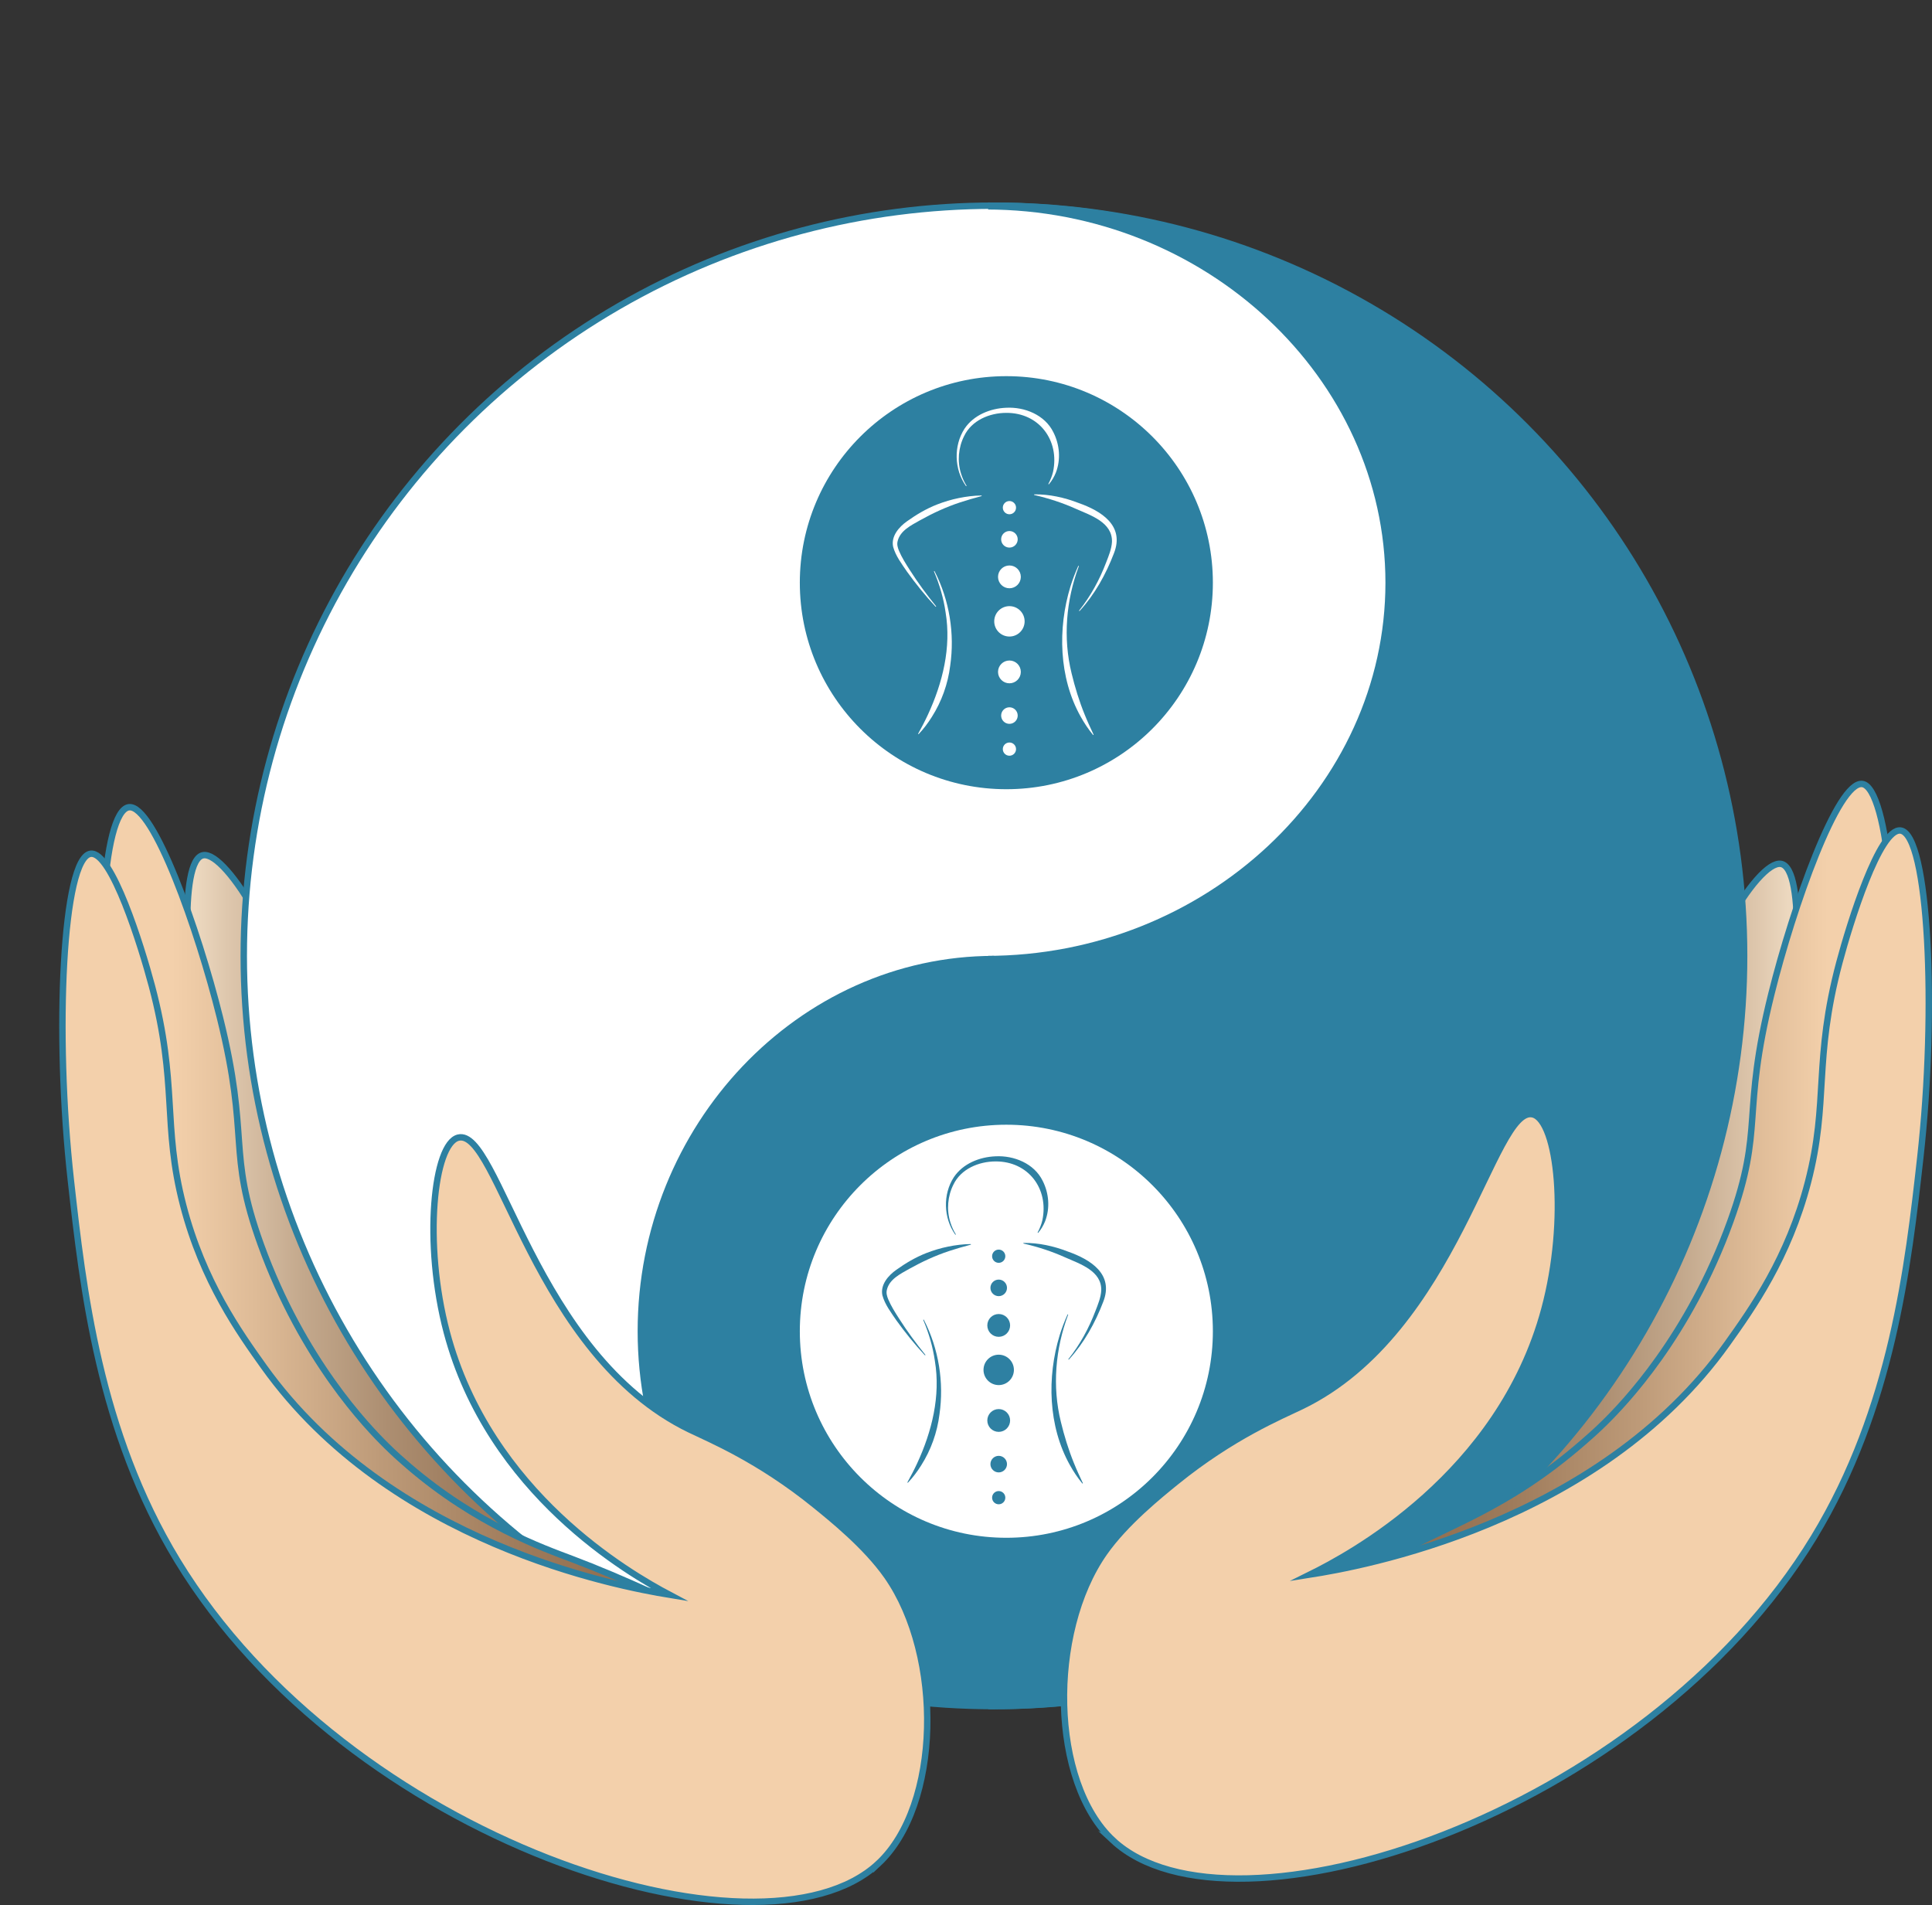
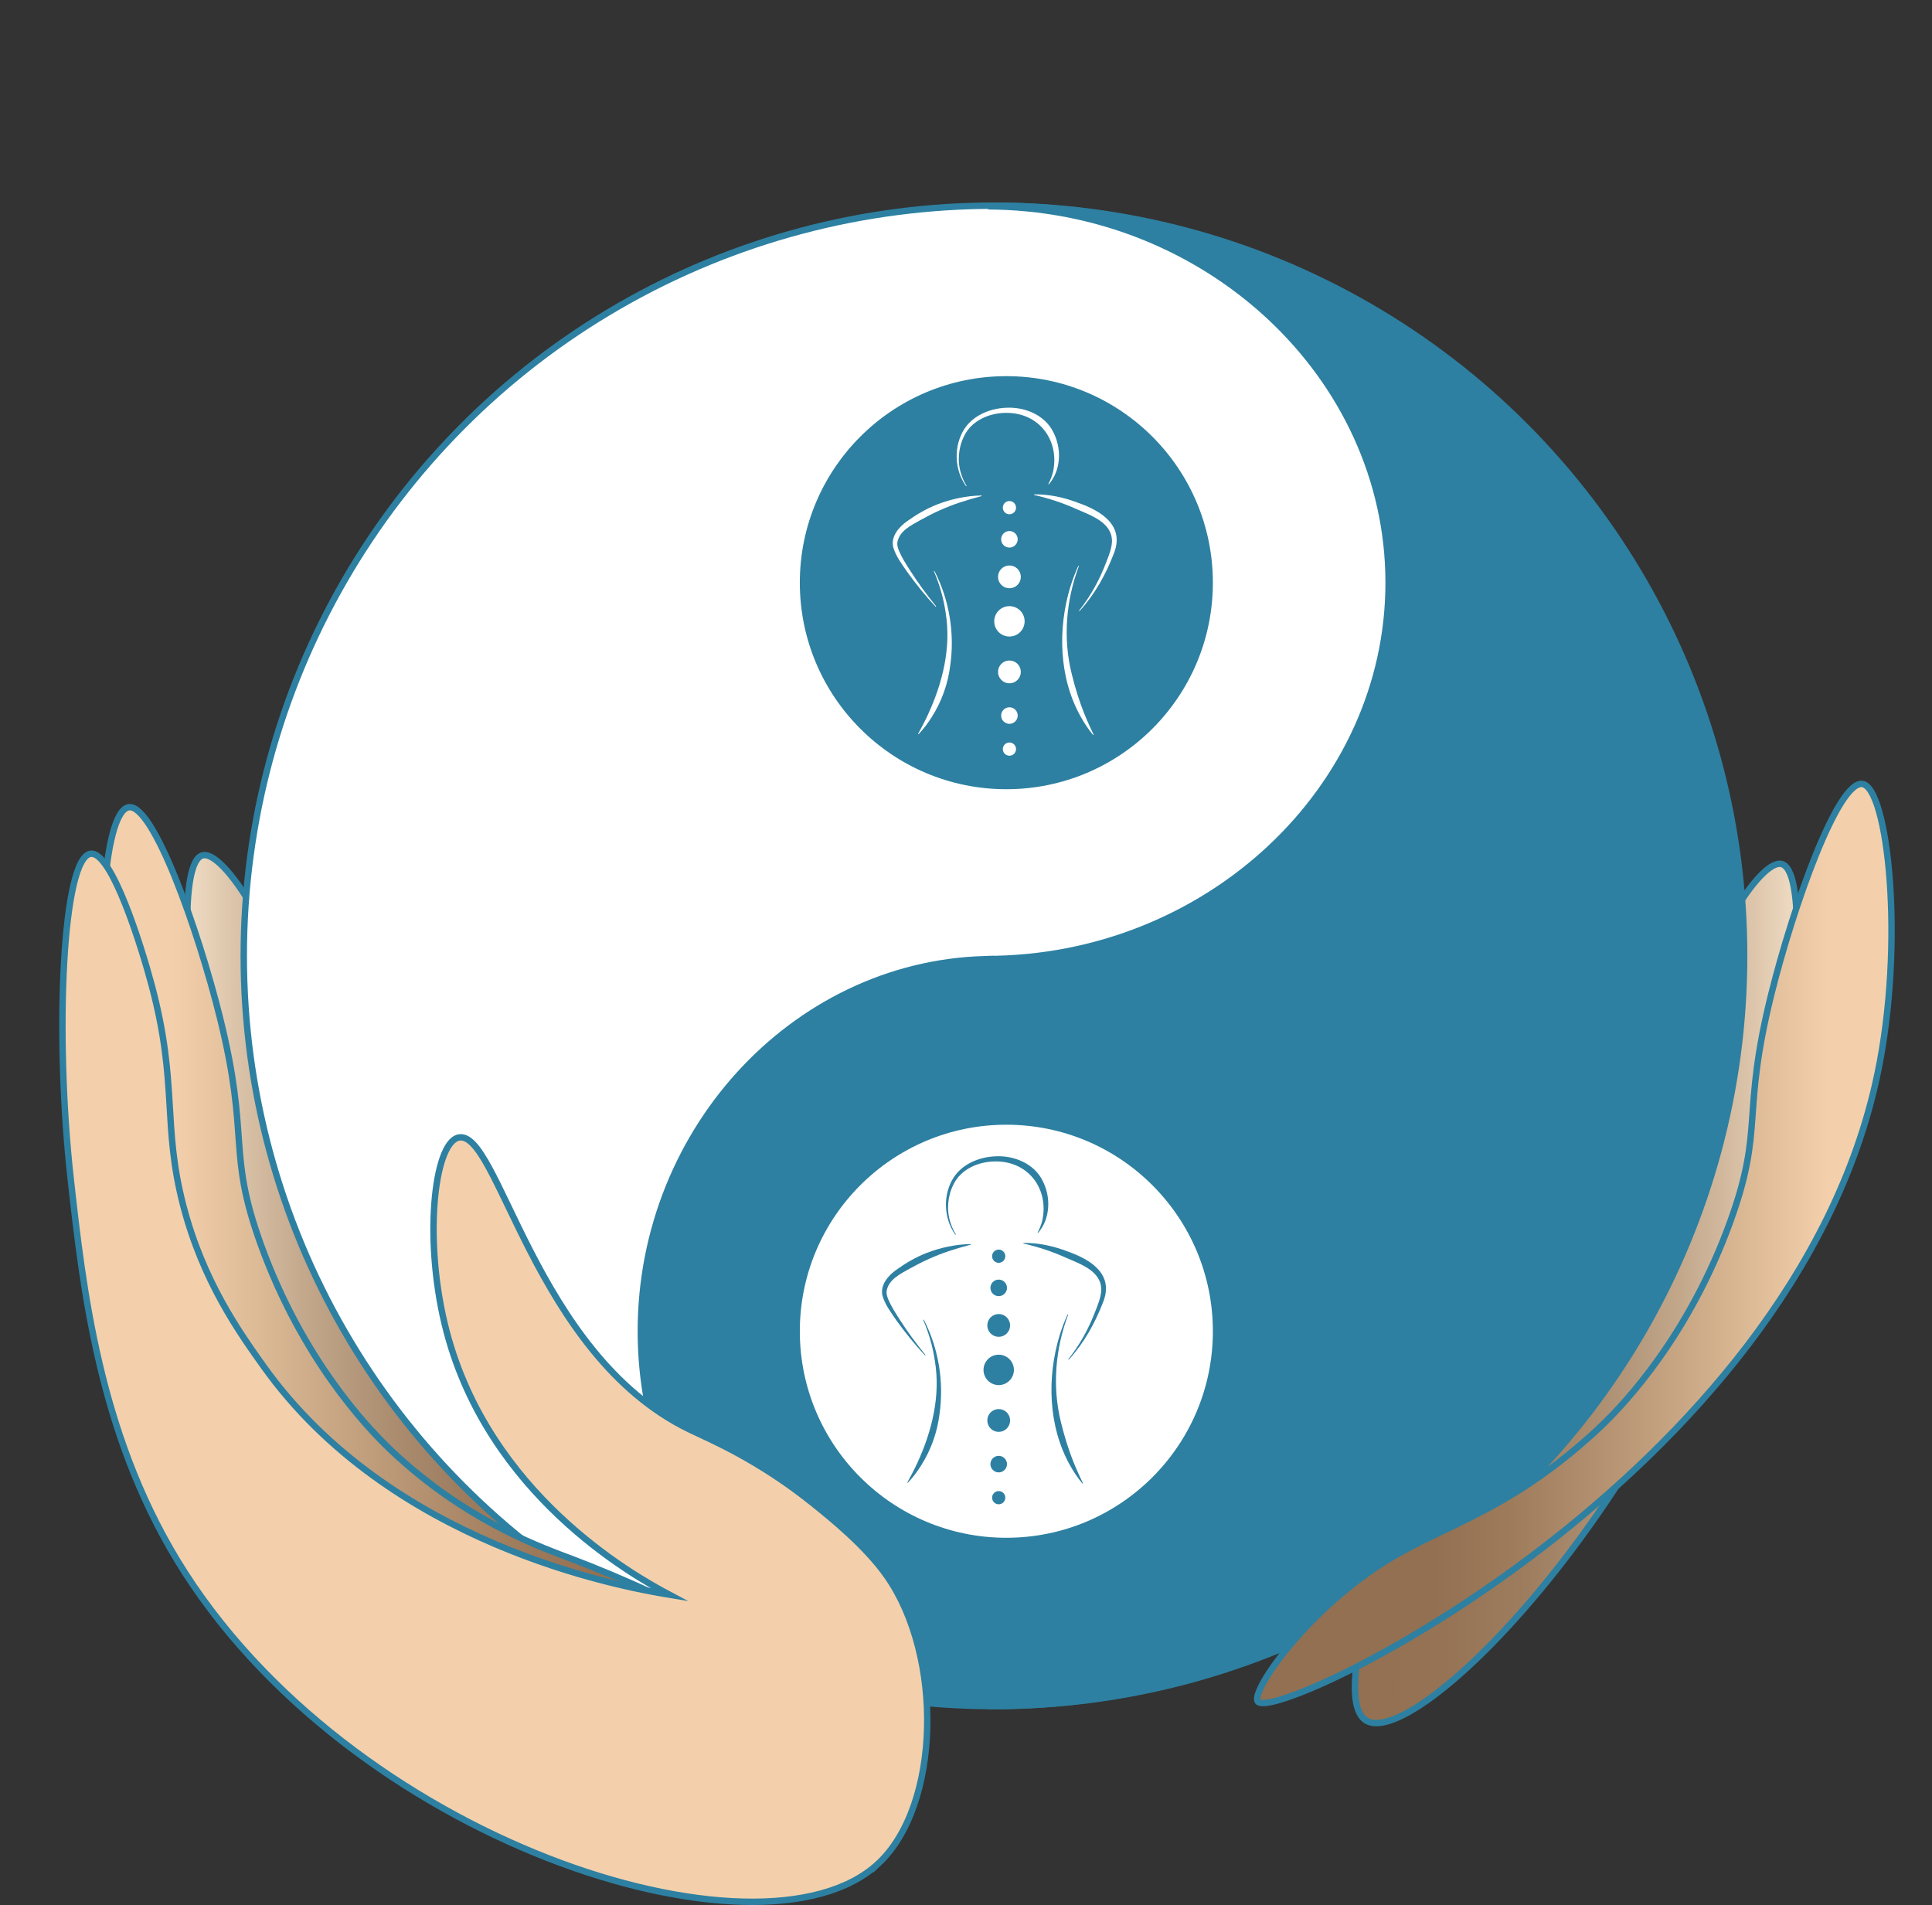
<svg xmlns="http://www.w3.org/2000/svg" xmlns:xlink="http://www.w3.org/1999/xlink" id="V1" viewBox="0 0 1505.02 1483.97">
  <rect x="0" y="0" width="1505.02" height="1483.97" fill="#333333" stroke="none" />
  <defs>
    <style>
      .cls-1, .cls-2, .cls-3, .cls-4, .cls-5, .cls-6, .cls-7, .cls-8, .cls-9 {
        stroke-miterlimit: 10;
      }

      .cls-1, .cls-2, .cls-3, .cls-4, .cls-5, .cls-8, .cls-9 {
        stroke: #2d80a1;
        stroke-width: 5px;
      }

      .cls-1, .cls-10, .cls-7 {
        fill: #fff;
      }

      .cls-2, .cls-11 {
        fill: #2d80a1;
      }

      .cls-3 {
        fill: #f3d0ab;
      }

      .cls-12, .cls-6 {
        fill: #2e80a2;
      }

      .cls-4 {
        fill: url(#Dégradé_sans_nom_35);
      }

      .cls-5 {
        fill: url(#Dégradé_sans_nom_31);
      }

      .cls-6 {
        stroke: #2e80a2;
      }

      .cls-6, .cls-7 {
        stroke-linecap: round;
      }

      .cls-7 {
        stroke: #fff;
      }

      .cls-8 {
        fill: url(#Dégradé_sans_nom_35-2);
      }

      .cls-9 {
        fill: url(#Dégradé_sans_nom_31-2);
      }
    </style>
    <linearGradient id="Dégradé_sans_nom_31" data-name="Dégradé sans nom 31" x1="1396.26" y1="1007.56" x2="1740.67" y2="1007.56" gradientTransform="translate(2796.17) rotate(-180) scale(1 -1)" gradientUnits="userSpaceOnUse">
      <stop offset=".02" stop-color="#ecd8bf" />
      <stop offset=".09" stop-color="#dec7ad" />
      <stop offset=".26" stop-color="#c3a88c" />
      <stop offset=".44" stop-color="#ad8f72" />
      <stop offset=".61" stop-color="#9e7d5f" />
      <stop offset=".8" stop-color="#957354" />
      <stop offset="1" stop-color="#937051" />
    </linearGradient>
    <linearGradient id="Dégradé_sans_nom_31-2" data-name="Dégradé sans nom 31" x1="145.79" y1="1000.92" x2="494.74" y2="1000.92" gradientTransform="matrix(1, 0, 0, 1, 0, 0)" xlink:href="#Dégradé_sans_nom_31" />
    <linearGradient id="Dégradé_sans_nom_35" data-name="Dégradé sans nom 35" x1="1322.67" y1="968.65" x2="1816.86" y2="968.65" gradientTransform="translate(2796.17) rotate(-180) scale(1 -1)" gradientUnits="userSpaceOnUse">
      <stop offset="0" stop-color="#f3d0ab" />
      <stop offset=".1" stop-color="#f3d0ab" />
      <stop offset=".13" stop-color="#eecba6" />
      <stop offset=".4" stop-color="#bd9a78" />
      <stop offset=".6" stop-color="#9e7b5b" />
      <stop offset=".72" stop-color="#937051" />
    </linearGradient>
    <linearGradient id="Dégradé_sans_nom_35-2" data-name="Dégradé sans nom 35" x1="79.78" y1="971.32" x2="623.06" y2="971.32" gradientTransform="matrix(1, 0, 0, 1, 0, 0)" xlink:href="#Dégradé_sans_nom_35" />
  </defs>
  <path class="cls-5" d="m1389.29,839.91c11.35-65.05,17.46-163.67-1.91-166.96-18.23-3.09-67.43,76.86-81.04,159.03-4.7,28.35-3.48,46.81-12.74,96.36,0,0-8.21,45.29-20.84,86.06-27.88,90.04-185.9,134.81-212.2,260.51-2.7,12.92-11.84,56.56,4.06,65.56,43.82,24.81,274.7-214.14,324.67-500.57Z" />
  <path class="cls-9" d="m156.41,833.15c-11.35-65.05-17.46-163.67,1.9-166.96,18.23-3.09,67.43,76.86,81.04,159.03,4.7,28.35,3.48,46.81,12.74,96.36,0,0,8.09,44.63,20.84,86.06,28.37,92.23,208.96,148.56,220.78,268.27.95,9.6,4.81,48.79-12.63,57.8-51.61,26.67-275.18-216.92-324.67-500.57Z" />
  <circle class="cls-1" cx="774.28" cy="744.6" r="584.39" />
  <path class="cls-2" d="m1356.69,744.6c0,320.59-263.81,584.39-584.39,584.39V160.2c320.59,0,584.39,263.81,584.39,584.39Z" />
  <path class="cls-10" d="m1079.25,453.9c0,159.47-140.38,290.7-310.97,290.7V163.2c170.59,0,310.97,131.23,310.97,290.7Z" />
  <path class="cls-11" d="m774.28,1329.42c-152.26,0-277.56-132-277.56-292.41s125.29-292.41,277.56-292.41v584.82Z" />
  <g id="mains">
    <g id="droite">
      <path class="cls-4" d="m1462.52,836.82c21.55-102.71,8.03-223.63-11.8-226.12-19.07-2.4-53.78,95-70.81,163.5-23.75,95.53-5.31,103.48-31.97,177.22-32.5,89.9-83.05,142.12-97.85,156.74-7.39,7.3-13.2,12.26-17.13,15.68-60.61,52.65-106.85,64.58-147.87,88.81-65.72,38.82-111.47,105.31-105.22,112.85,14.75,17.8,416.9-175.28,482.64-488.69Z" />
-       <path class="cls-3" d="m867.01,1433.62c91.47,85.1,413.68-18.22,546.05-236.23,60.99-100.45,73.43-211.68,82.85-295.68,12.95-115.49,6.39-252.01-15.38-254.76-16.4-2.07-39.45,71.98-47.67,102.87-20.36,76.55-8.1,108.11-24.44,171.06-15.31,58.99-43.55,98.6-62.84,125.68-100.78,141.42-287.38,174.07-325.1,179.99,30.53-15.1,147.81-77.44,182.61-206.79,18.81-69.91,10.18-146.94-8.93-151.69-31.13-7.75-59.01,168.75-180.22,227.36-15.75,7.62-53.88,23.3-97.63,58.77-12.93,10.48-39.69,32-56.06,55.34-43.91,62.59-41.95,178.76,6.77,224.08Z" />
    </g>
    <g id="gauche">
      <path class="cls-8" d="m88.63,854.94c-16.2-105.6-8.9-223.52,11.8-226.12,19.07-2.4,53.78,95,70.81,163.5,23.75,95.53,5.31,103.48,31.97,177.22,32.5,89.9,83.05,142.12,97.85,156.74,6.51,6.43,12.37,11.59,17.13,15.68,53.18,45.69,105.15,64.08,127.17,72.39,78.6,29.67,180.88,83.96,177.63,93.89-4.79,14.64-265.11,12.73-416.17-159.87-88.72-101.37-107.68-224.97-118.19-293.44Z" />
      <path class="cls-3" d="m684.14,1451.73c-91.47,85.1-413.68-18.22-546.05-236.23-60.99-100.45-73.43-211.68-82.85-295.68-12.95-115.49-6.39-252.01,15.38-254.76,16.4-2.07,39.45,71.98,47.67,102.87,20.36,76.55,8.1,108.11,24.44,171.06,15.4,59.34,43.94,99.23,62.84,125.68,98.48,137.8,275.73,170.97,315.92,177.6-30.72-16.27-140.18-78.95-173.42-204.39-18.48-69.76-10.23-146.92,8.93-151.69,31.13-7.75,59.01,168.75,180.22,227.36,15.75,7.62,53.88,23.3,97.63,58.77,12.93,10.48,39.69,32,56.06,55.34,43.91,62.59,41.95,178.76-6.77,224.08Z" />
    </g>
  </g>
  <circle class="cls-11" cx="783.94" cy="453.9" r="160.88" />
  <circle class="cls-10" cx="783.94" cy="1037.01" r="160.88" />
  <g id="corps">
-     <path class="cls-12" d="m720.43,1055.68c-7.95-8.54-15.3-17.64-22.14-27.13-4.16-6.16-8.89-12.18-10.91-19.52-1.76-8.25,4.65-15.53,10.89-19.9,7.27-5.2,14.94-9.73,23.27-13.01,5.54-2.14,11.23-3.88,17.03-5.04,5.79-1.19,11.66-1.91,17.54-1.99.14,0,.25.11.26.25,0,.12-.08.22-.19.25-5.66,1.5-11.23,3.07-16.69,4.89-10.93,3.6-21.22,8.38-31.29,13.99-6.85,3.89-15.37,8-17.32,16.24-.67,2.6.08,5.02,1.07,7.48,2.2,5.21,5.35,10.16,8.42,14.96,6.23,9.79,13.13,19.16,20.45,28.2.09.11.07.26-.04.35-.1.08-.25.07-.34-.02h0Z" />
+     <path class="cls-12" d="m720.43,1055.68c-7.95-8.54-15.3-17.64-22.14-27.13-4.16-6.16-8.89-12.18-10.91-19.52-1.76-8.25,4.65-15.53,10.89-19.9,7.27-5.2,14.94-9.73,23.27-13.01,5.54-2.14,11.23-3.88,17.03-5.04,5.79-1.19,11.66-1.91,17.54-1.99.14,0,.25.11.26.25,0,.12-.08.22-.19.25-5.66,1.5-11.23,3.07-16.69,4.89-10.93,3.6-21.22,8.38-31.29,13.99-6.85,3.89-15.37,8-17.32,16.24-.67,2.6.08,5.02,1.07,7.48,2.2,5.21,5.35,10.16,8.42,14.96,6.23,9.79,13.13,19.16,20.45,28.2.09.11.07.26-.04.35-.1.08-.25.07-.34-.02h0" />
    <path class="cls-12" d="m832.3,1058.7c9.02-11.32,15.9-23.99,21.02-37.44,2-5.16,4.26-10.58,4.55-16.06.44-15.17-16.48-20.6-27.97-25.67-10.46-4.72-21.3-8.23-32.53-10.82-.27-.05-.24-.51.05-.5,11.65-.15,23.45,2.46,34.32,6.67,17.85,6.26,36.27,17.7,27.6,39.39-6.23,16.29-14.88,31.87-26.66,44.75-.09.1-.25.11-.35.02-.1-.09-.11-.24-.03-.34h0Z" />
    <path class="cls-12" d="m832.06,1024.19c-9.94,26.48-12.43,55.89-5.66,83.38,2.64,10.9,5.94,21.71,10.18,32.11,2.11,5.25,4.49,10.4,6.93,15.6.13.25-.25.5-.42.27-3.66-4.45-6.88-9.28-9.68-14.35-16.93-30.24-17.91-68.48-7.92-101.13,1.69-5.48,3.75-10.85,6.11-16.07.06-.13.21-.18.33-.12.12.05.18.19.13.32h0Z" />
    <path class="cls-12" d="m719.68,1028.09c11.58,22.47,15.81,48.66,12.15,73.72-1.75,14.07-6.65,27.75-14.25,39.71-2.99,4.79-6.39,9.32-10.26,13.4-.1.1-.26.11-.36,0-.08-.08-.1-.21-.05-.3,2.69-4.91,5.27-9.79,7.58-14.78,11.45-24.75,18.33-52.37,13.77-79.7-1.56-10.91-4.68-21.62-9.03-31.84-.05-.13,0-.27.13-.33.12-.05.26,0,.32.12h0Z" />
    <path class="cls-12" d="m744.12,961.71c-9.14-12.87-9.76-31.33-1.09-44.68,7.06-10.59,20-15.78,32.38-16.29,14.42-.78,30.18,5.56,36.81,19.06,4.96,9.74,5.86,21.35,1.94,31.48-1.32,3.3-3.13,6.37-5.39,9.01-.09.11-.25.12-.35.03-.09-.08-.11-.21-.06-.31,1.61-3.03,2.87-6.18,3.63-9.42,5.2-24.53-10.94-46.03-36.48-45.86-12.98,0-26.96,5.84-32.8,18.06-4.51,8.91-5.44,19.79-2.37,29.38,1,3.24,2.4,6.37,4.2,9.27.18.25-.25.55-.42.28h0Z" />
    <circle class="cls-6" cx="777.99" cy="1067.11" r="11.34" />
    <circle class="cls-6" cx="777.99" cy="1032.47" r="8.38" />
    <circle class="cls-6" cx="777.99" cy="1003.22" r="5.95" />
    <circle class="cls-6" cx="777.99" cy="978.56" r="4.65" />
    <circle class="cls-6" cx="777.99" cy="1106.51" r="8.38" />
    <circle class="cls-6" cx="777.99" cy="1140.52" r="5.95" />
    <circle class="cls-6" cx="777.99" cy="1166.65" r="4.65" />
  </g>
  <g id="corps_blanc" data-name="corps blanc">
    <path class="cls-10" d="m728.79,472.57c-7.95-8.54-15.3-17.64-22.14-27.13-4.16-6.16-8.89-12.18-10.91-19.52-1.76-8.25,4.65-15.53,10.89-19.9,7.27-5.2,14.94-9.73,23.27-13.01,5.54-2.14,11.23-3.88,17.03-5.04,5.79-1.19,11.66-1.91,17.54-1.99.14,0,.25.11.26.25,0,.12-.08.22-.19.25-5.66,1.5-11.23,3.07-16.69,4.89-10.93,3.6-21.22,8.38-31.29,13.99-6.85,3.89-15.37,8-17.32,16.24-.67,2.6.08,5.02,1.07,7.48,2.2,5.21,5.35,10.16,8.42,14.96,6.23,9.79,13.13,19.16,20.45,28.2.09.11.07.26-.04.35-.1.08-.25.07-.34-.02h0Z" />
    <path class="cls-10" d="m840.65,475.59c9.02-11.32,15.9-23.99,21.02-37.44,2-5.16,4.26-10.58,4.55-16.06.44-15.17-16.48-20.6-27.97-25.67-10.46-4.72-21.3-8.23-32.53-10.82-.27-.05-.24-.51.05-.5,11.65-.15,23.45,2.46,34.32,6.67,17.85,6.26,36.27,17.7,27.6,39.39-6.23,16.29-14.88,31.87-26.66,44.75-.09.1-.25.11-.35.02-.1-.09-.11-.24-.03-.34h0Z" />
    <path class="cls-10" d="m840.41,441.08c-9.94,26.48-12.43,55.89-5.66,83.38,2.64,10.9,5.94,21.71,10.18,32.11,2.11,5.25,4.49,10.4,6.93,15.6.13.25-.25.5-.42.27-3.66-4.45-6.88-9.28-9.68-14.35-16.93-30.24-17.91-68.48-7.92-101.13,1.69-5.48,3.75-10.85,6.11-16.07.06-.13.21-.18.33-.12.12.05.18.19.13.32h0Z" />
    <path class="cls-10" d="m728.03,444.98c11.58,22.47,15.81,48.66,12.15,73.72-1.75,14.07-6.65,27.75-14.25,39.71-2.99,4.79-6.39,9.32-10.26,13.4-.1.1-.26.11-.36,0-.08-.08-.1-.21-.05-.3,2.69-4.91,5.27-9.79,7.58-14.78,11.45-24.75,18.33-52.37,13.77-79.7-1.56-10.91-4.68-21.62-9.03-31.84-.05-.13,0-.27.13-.33.12-.05.26,0,.32.12h0Z" />
    <path class="cls-10" d="m752.47,378.6c-9.14-12.87-9.76-31.33-1.09-44.68,7.06-10.59,20-15.78,32.38-16.29,14.42-.78,30.18,5.56,36.81,19.06,4.96,9.74,5.86,21.35,1.94,31.48-1.32,3.3-3.13,6.37-5.39,9.01-.09.11-.25.12-.35.03-.09-.08-.11-.21-.06-.31,1.61-3.03,2.87-6.18,3.63-9.42,5.2-24.53-10.94-46.03-36.48-45.86-12.98,0-26.96,5.84-32.8,18.06-4.51,8.91-5.44,19.79-2.37,29.38,1,3.24,2.4,6.37,4.2,9.27.18.25-.25.55-.42.28h0Z" />
    <circle class="cls-7" cx="786.34" cy="484.01" r="11.34" />
    <circle class="cls-7" cx="786.34" cy="449.37" r="8.38" />
    <circle class="cls-7" cx="786.34" cy="420.11" r="5.95" />
    <circle class="cls-7" cx="786.34" cy="395.45" r="4.65" />
    <circle class="cls-7" cx="786.34" cy="523.4" r="8.38" />
    <circle class="cls-7" cx="786.34" cy="557.41" r="5.95" />
    <circle class="cls-7" cx="786.34" cy="583.54" r="4.65" />
  </g>
</svg>